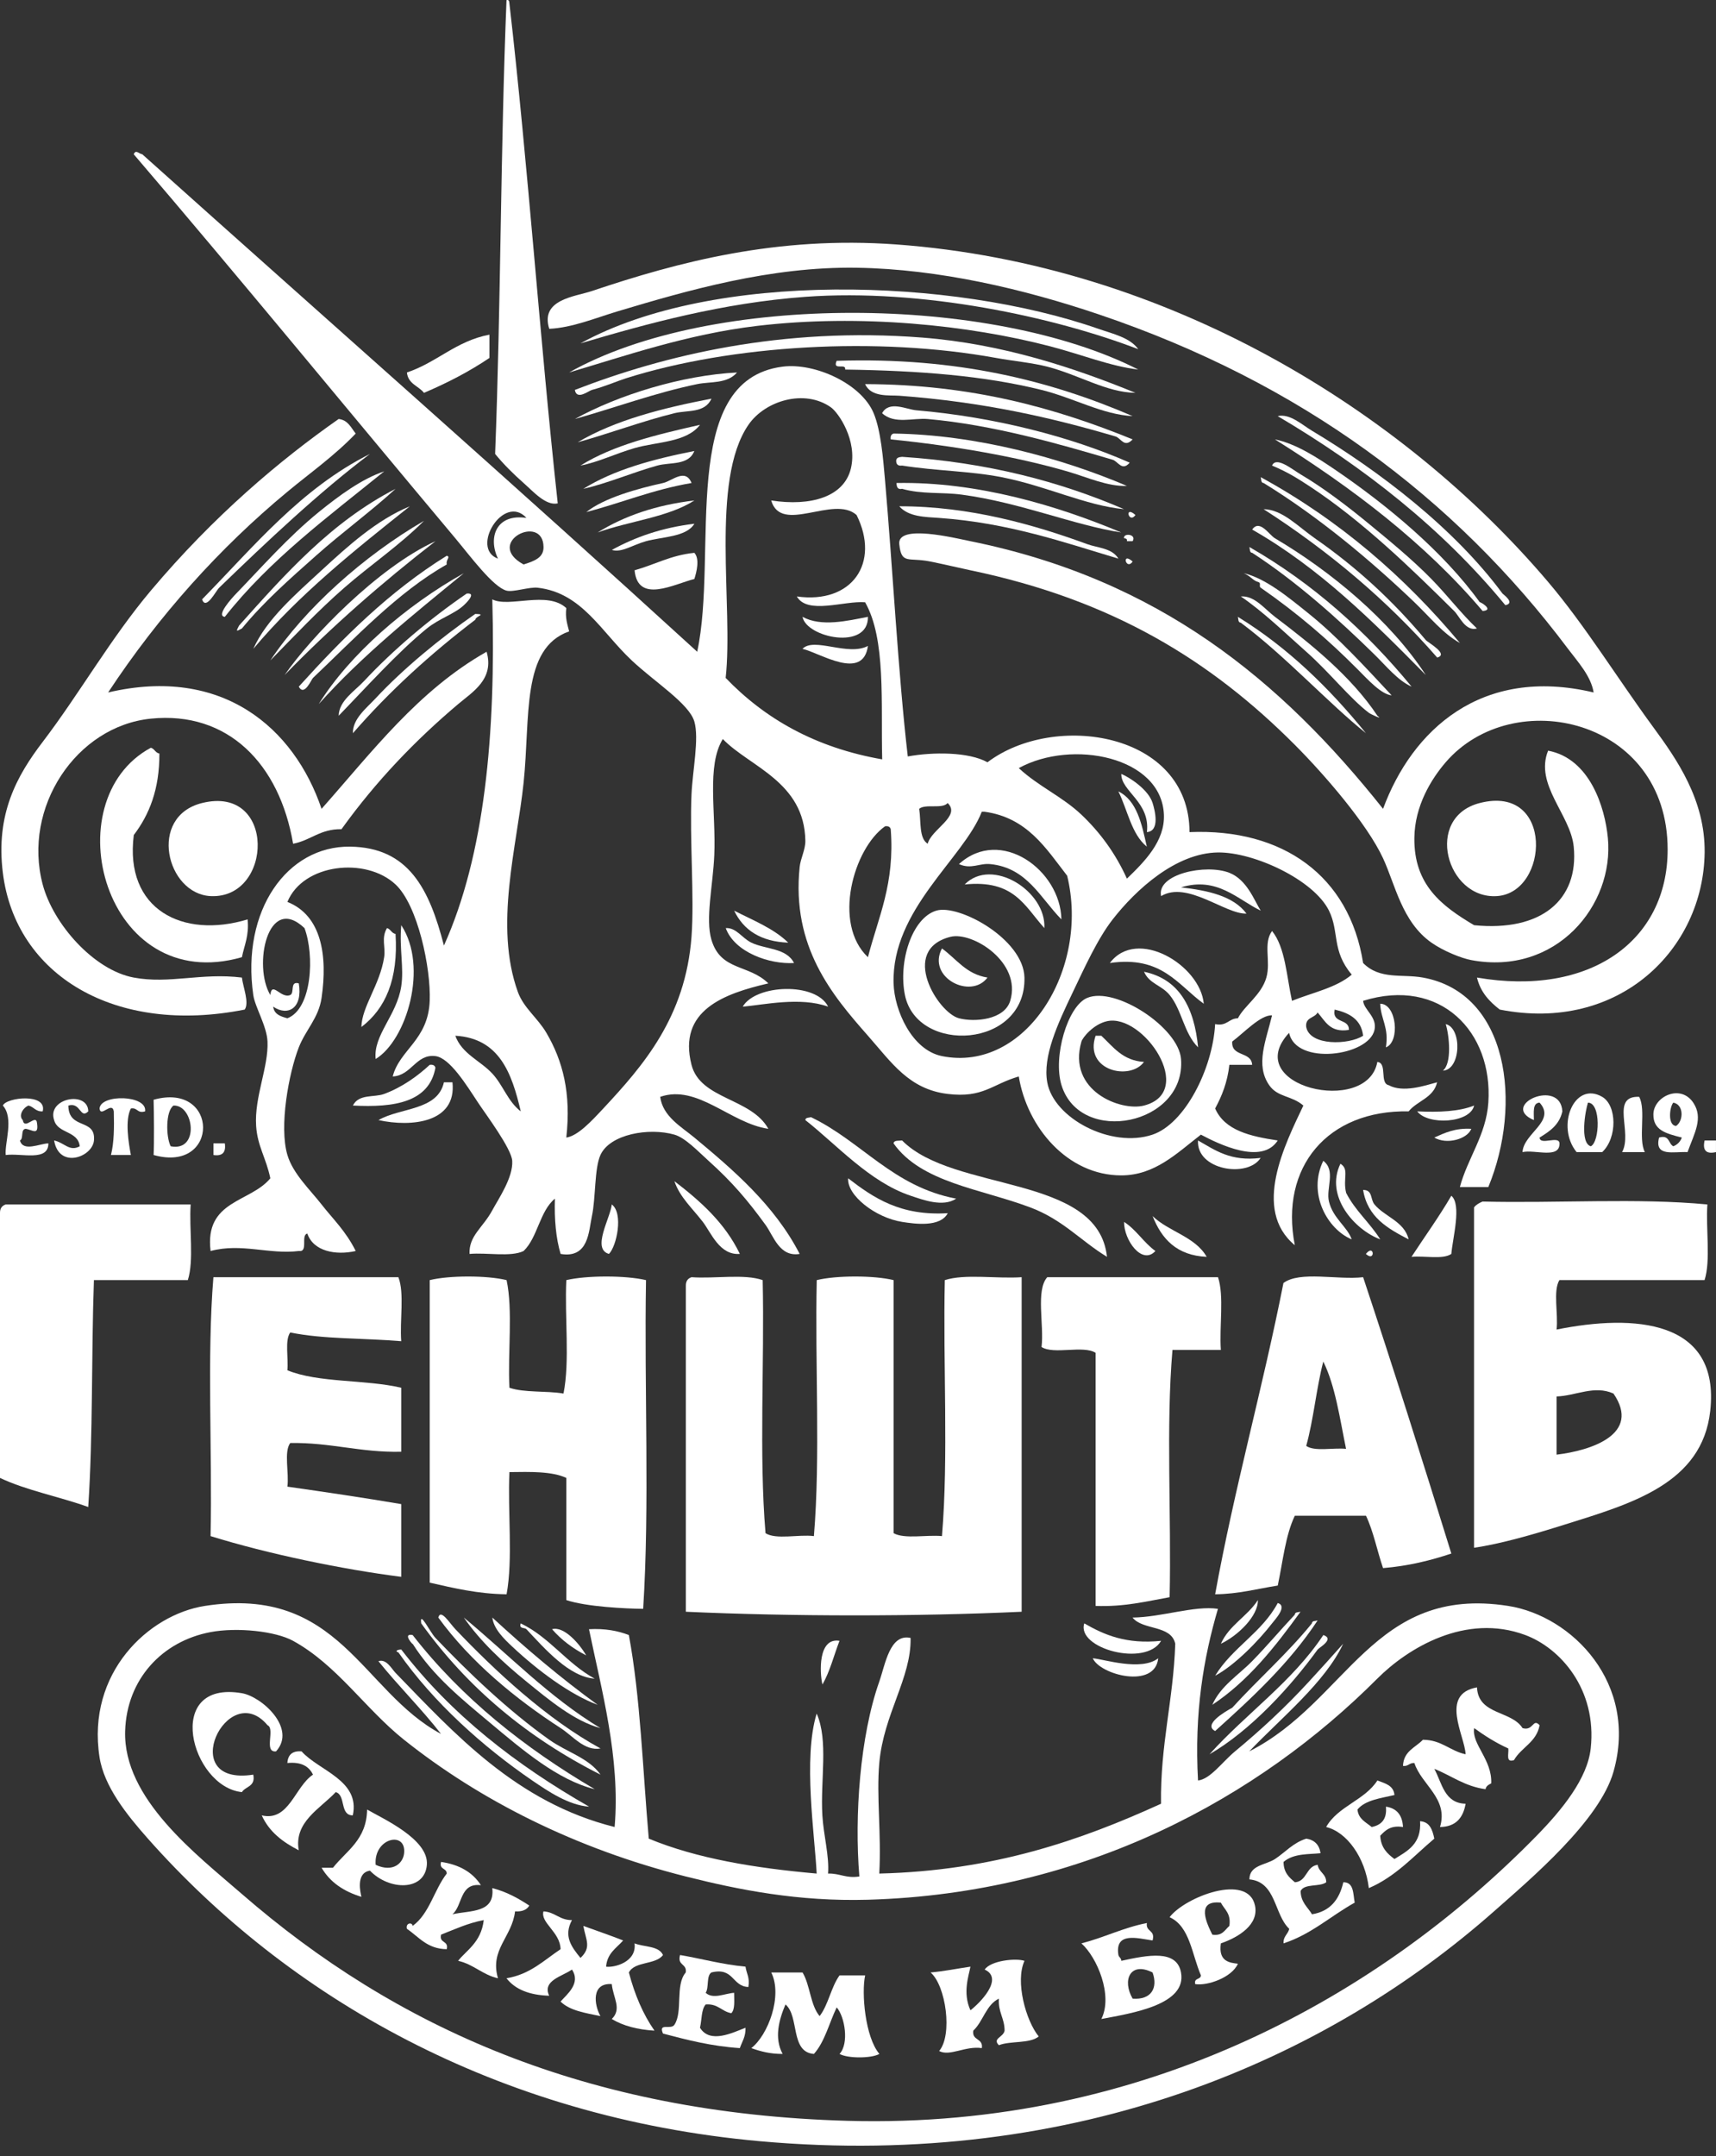
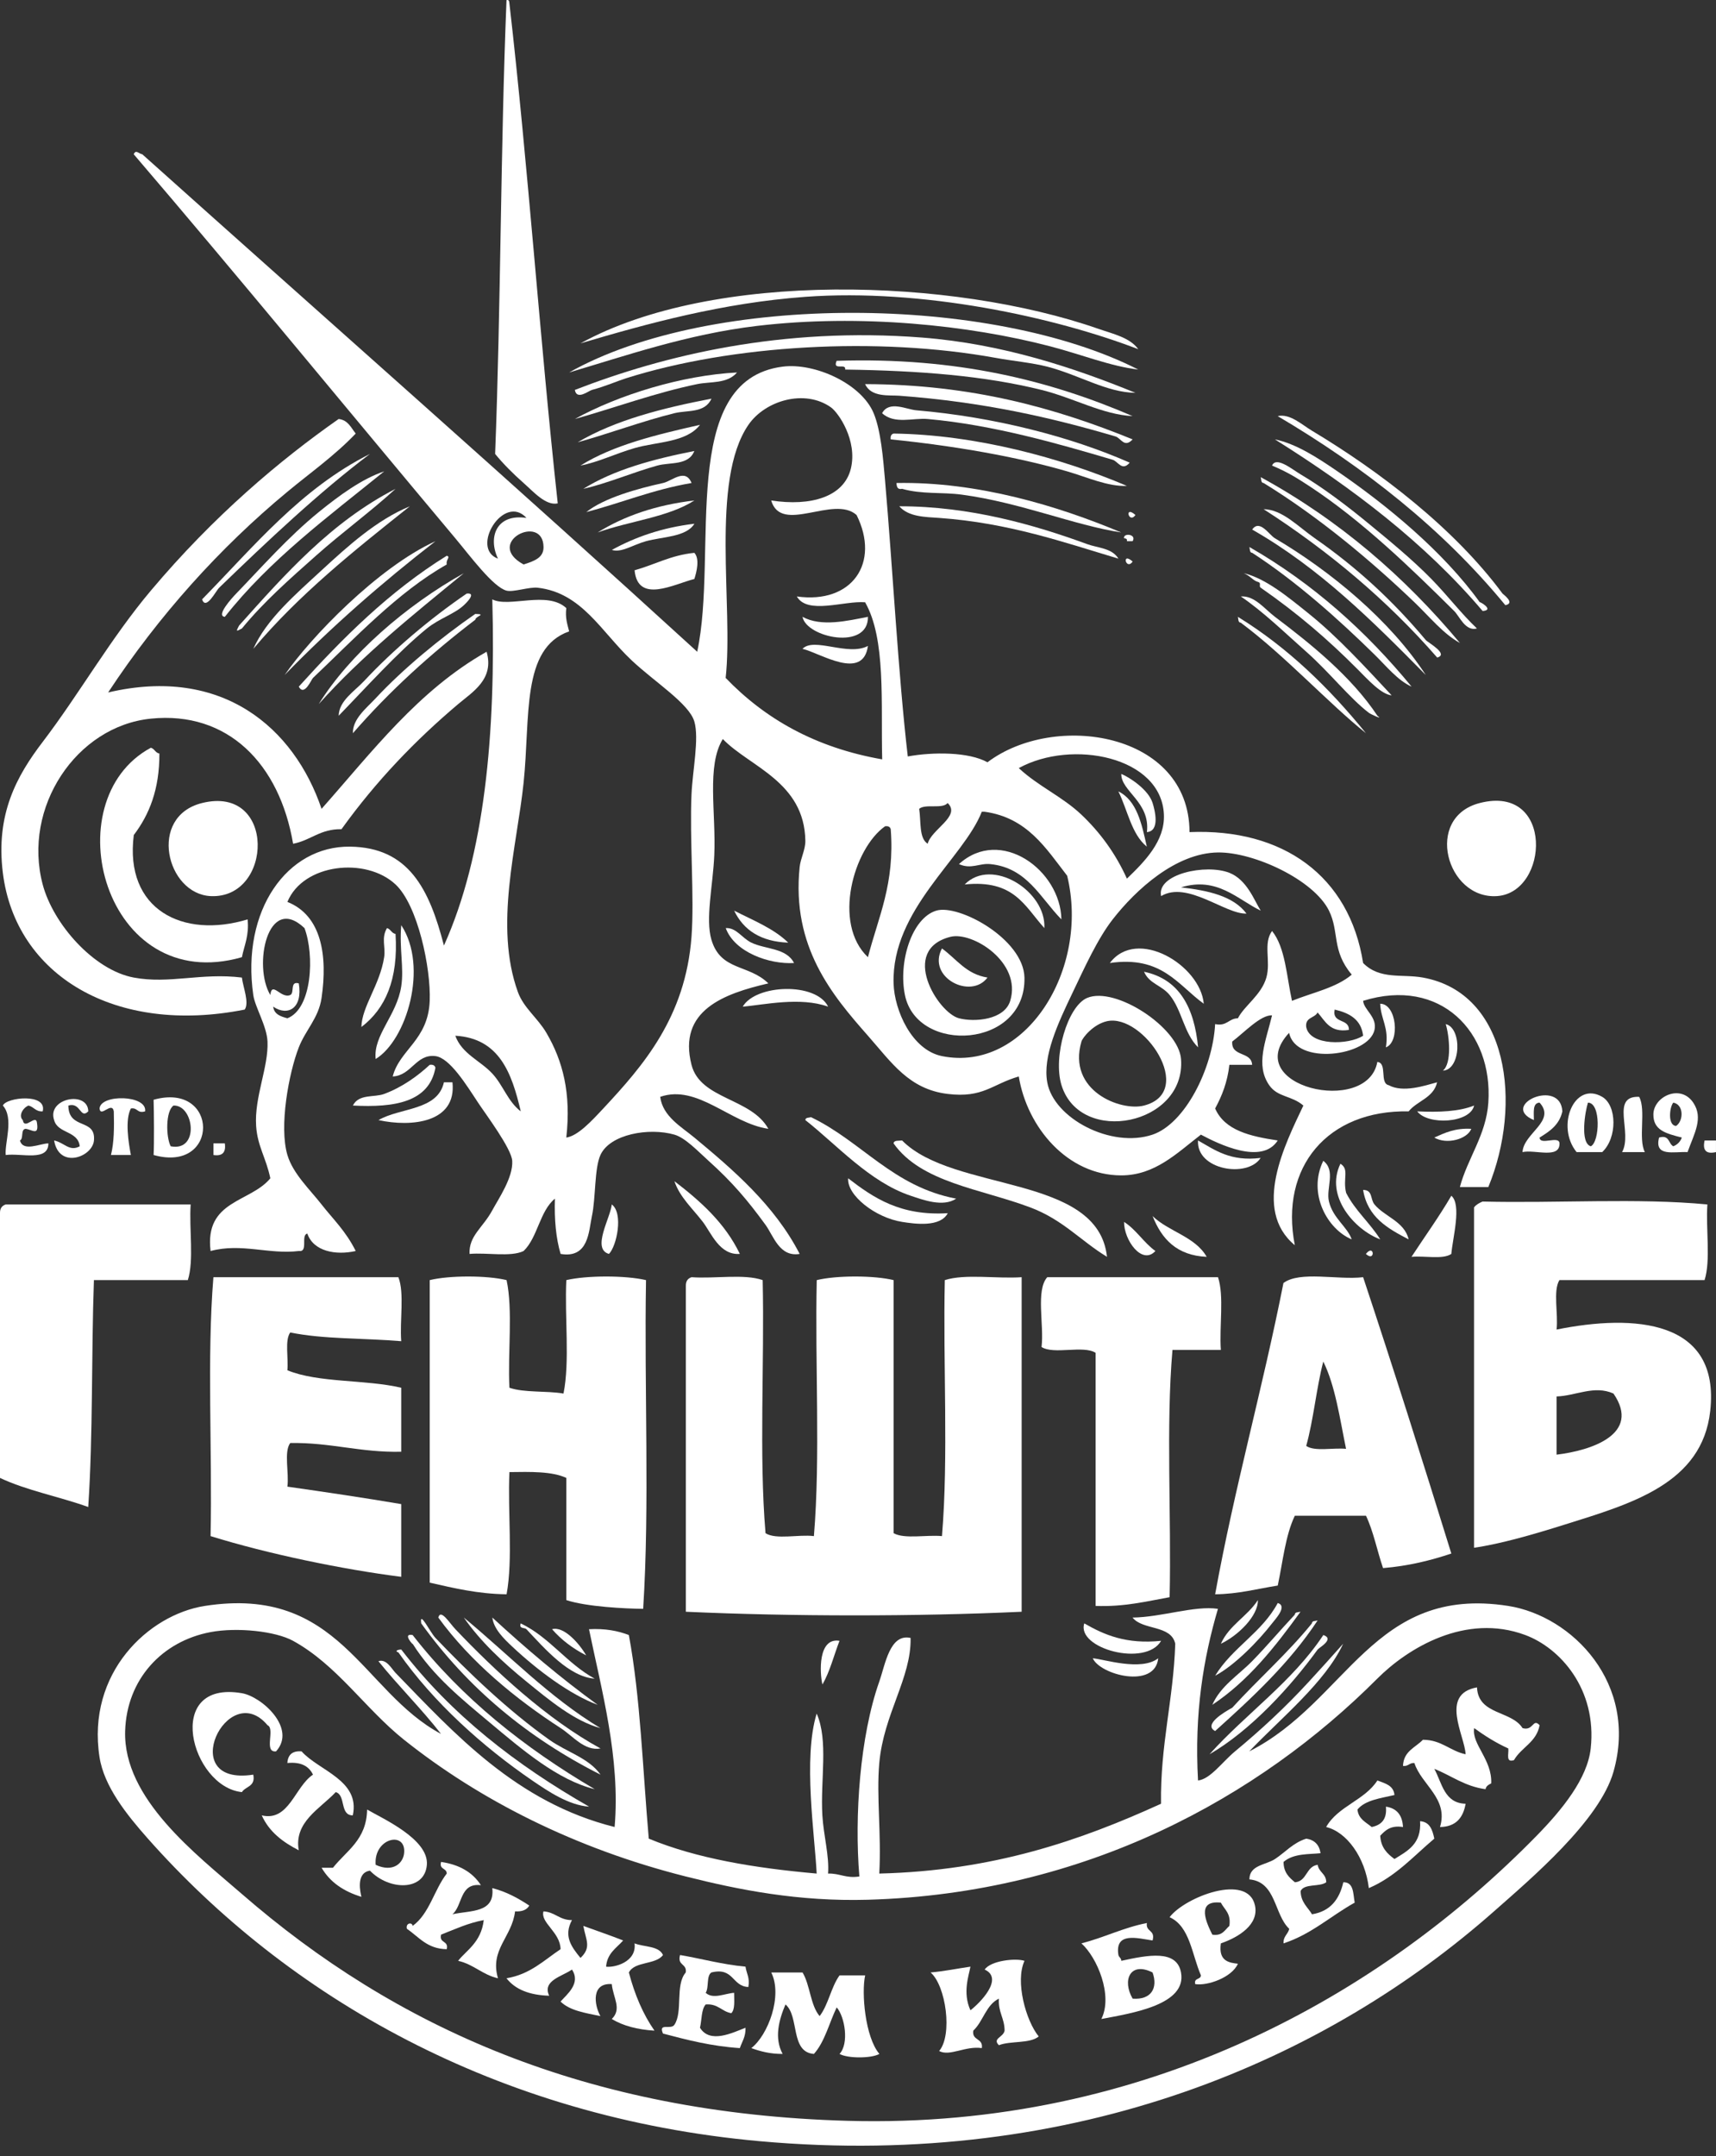
<svg xmlns="http://www.w3.org/2000/svg" width="82" height="103" viewBox="0 0 82 103" fill="none">
  <rect x="0" y="0" width="82" height="103" fill="#333333" stroke="none" />
  <path fill-rule="evenodd" clip-rule="evenodd" d="M24.204 0.005C24.32 -0.021 24.332 0.059 24.34 0.144C25.241 7.978 25.792 16.17 26.652 24.046C26.08 24.172 25.488 23.484 25.02 23.073C24.52 22.634 24.023 22.133 23.66 21.684C23.937 14.555 23.915 7.12 24.204 0.005Z" fill="white" />
  <path fill-rule="evenodd" clip-rule="evenodd" d="M6.391 7.37C6.49 7.122 6.638 7.35 6.799 7.37C15.64 15.288 24.557 23.131 33.316 31.134C34.335 26.411 32.37 18.16 37.396 17.515C38.938 17.317 41.16 18.329 41.748 19.738C42.093 20.567 42.201 21.902 42.291 22.934C42.654 27.087 42.928 32.289 43.379 36.136C44.573 35.917 46.293 35.914 47.187 36.414C50.381 33.997 56.829 34.97 56.842 39.75C61.302 39.564 64.482 41.842 65.137 46.003C65.942 46.814 66.99 46.517 67.993 46.698C72.099 47.439 72.753 52.745 71.121 56.704C70.667 56.704 70.214 56.704 69.761 56.704C70.129 55.326 71.016 54.222 71.121 52.673C71.349 49.292 68.829 46.662 65.137 47.81C65.175 48.247 65.818 48.579 65.681 49.199C65.402 50.461 61.922 50.915 61.601 49.338C59.226 51.89 65.347 53.332 65.817 50.728C66.31 50.78 65.91 51.745 66.361 51.84C67.049 52.212 68.07 51.864 68.673 51.701C68.501 52.452 67.721 52.582 67.313 53.09C63.443 53.017 61.143 55.748 61.873 59.483C59.812 57.777 61.418 54.639 62.282 52.812C61.718 52.326 61.057 52.426 60.65 51.84C59.975 50.869 60.496 49.715 60.785 48.505C60.248 48.468 59.433 49.344 58.882 49.755C58.828 50.505 59.798 50.208 59.834 50.867C59.471 50.867 59.108 50.867 58.746 50.867C58.654 51.699 58.389 52.355 58.066 52.952C58.528 54.008 59.753 54.284 61.057 54.48C60.297 55.671 58.216 54.642 57.386 54.202C56.224 55.099 55.183 56.148 53.578 56.148C51.015 56.148 49.08 53.856 48.683 51.423C47.401 51.794 46.985 52.463 45.283 52.257C43.44 52.033 42.611 50.766 41.475 49.477C39.768 47.541 37.817 45.231 38.212 41.417C38.254 41.009 38.49 40.587 38.484 40.167C38.442 37.336 35.807 36.624 34.54 35.303C33.753 36.583 34.222 38.831 34.132 40.861C34.068 42.311 33.7 43.889 33.996 44.892C34.44 46.393 35.778 46.051 36.716 46.976C34.61 47.465 32.379 48.259 33.044 50.867C33.468 52.527 35.901 52.444 36.716 53.924C34.898 53.66 33.335 51.778 31.548 52.396C31.668 53.332 32.559 53.826 33.18 54.341C35.007 55.858 37.011 57.563 38.212 59.9C37.245 60.06 36.966 59.041 36.58 58.51C35.736 57.351 34.999 56.475 33.86 55.453C33.369 55.012 32.753 54.353 32.228 54.202C31.016 53.854 29.147 54.175 28.692 55.175C28.4 55.819 28.471 57.232 28.285 58.093C28.131 58.805 28.137 60.129 26.789 59.9C26.568 59.153 26.485 58.264 26.517 57.26C25.787 57.857 25.697 59.109 25.021 59.761C24.406 60.059 23.272 59.826 22.437 59.9C22.4 59.027 23.069 58.659 23.525 57.815C23.827 57.257 24.526 56.243 24.477 55.453C24.441 54.865 23.217 53.236 22.845 52.673C22.287 51.828 21.492 50.533 20.806 50.45C19.874 50.339 19.666 51.381 18.766 51.423C19.094 50.138 20.461 49.693 20.534 47.81C20.594 46.25 19.968 43.25 18.902 42.251C17.487 40.926 14.486 41.251 13.734 43.085C15.368 43.734 15.661 45.646 15.366 47.671C15.226 48.634 14.604 49.198 14.278 50.033C13.799 51.262 13.329 53.81 13.734 55.175C14.001 56.073 14.821 56.837 15.366 57.537C15.898 58.221 16.523 58.803 16.998 59.761C16.042 59.977 14.975 59.777 14.686 58.927C14.356 59.007 14.75 59.826 14.278 59.761C12.868 59.937 11.529 59.366 10.063 59.761C9.764 57.325 11.97 57.449 12.918 56.287C12.714 55.308 12.302 54.753 12.239 53.785C12.148 52.408 12.836 50.974 12.783 49.755C12.75 49.011 12.185 48.108 12.103 47.532C11.523 43.483 13.724 40.407 16.726 40.444C19.526 40.479 20.511 42.456 21.214 45.169C23.155 40.854 23.699 35.109 23.525 28.632C24.32 29.044 26.156 28.204 27.061 29.049C27.002 29.527 27.115 29.828 27.197 30.161C24.897 30.967 25.349 34.241 25.021 37.387C24.703 40.437 23.599 44.219 24.749 47.393C25.022 48.145 25.694 48.63 26.109 49.338C26.892 50.672 27.299 52.214 27.061 54.341C27.617 54.263 28.28 53.54 28.829 52.952C30.734 50.909 32.755 48.595 33.044 44.752C33.186 42.869 32.949 40.085 33.044 37.943C33.095 36.81 33.416 35.281 33.18 34.469C32.931 33.613 31.3 32.593 30.189 31.55C28.728 30.18 27.811 28.322 25.701 28.076C25.287 28.028 24.528 28.3 24.205 28.215C23.562 28.047 22.447 26.536 21.758 25.714C16.623 19.592 11.347 13.154 6.391 7.37ZM40.66 22.379C40.981 21.041 40.067 19.716 39.708 19.46C38.46 18.572 36.564 19.129 35.764 20.294C33.93 22.964 35.054 28.982 34.676 32.384C36.541 34.323 38.944 35.713 42.156 36.275C42.089 33.564 42.342 30.526 41.34 28.771C40.338 28.689 38.585 29.377 38.076 28.493C40.725 28.864 42.069 26.883 40.932 24.602C39.838 23.626 37.332 25.545 36.852 23.907C38.743 24.199 40.333 23.738 40.66 22.379ZM23.797 26.687C23.313 25.684 23.704 24.525 25.157 24.741C24.075 23.552 22.448 26.199 23.797 26.687ZM25.973 26.131C25.954 24.494 23.102 25.922 25.021 26.965C25.581 26.788 25.979 26.623 25.973 26.131ZM55.618 38.916C55.505 36.142 51.226 35.297 48.683 36.692C49.607 37.556 50.761 38.05 51.675 38.916C52.561 39.755 53.309 40.77 53.85 41.973C54.694 41.16 55.67 40.18 55.618 38.916ZM43.923 38.638C44.018 39.236 43.906 40.045 44.331 40.306C44.496 39.619 45.94 38.986 45.283 38.36C45.037 38.664 44.218 38.383 43.923 38.638ZM46.915 38.777C46.042 41.011 42.598 43.448 42.7 46.976C42.737 48.264 43.572 50.16 45.011 50.45C48.998 51.253 52.086 46.312 50.995 41.834C49.974 40.515 49.085 39.06 47.051 38.777C47.006 38.777 46.96 38.777 46.915 38.777ZM42.564 39.611C42.534 39.502 42.45 39.449 42.292 39.472C40.784 40.539 39.771 44.119 41.475 45.725C41.965 43.816 42.766 42.226 42.564 39.611ZM63.506 43.502C62.779 42.03 59.926 40.703 58.202 40.722C56.182 40.745 54.266 42.514 53.171 43.919C52.442 44.853 51.813 46.252 51.267 47.393C50.533 48.924 49.822 50.464 50.043 51.701C50.35 53.425 53.1 54.868 55.074 54.202C56.619 53.681 57.947 51.063 58.066 48.921C58.634 49.039 58.708 48.651 59.154 48.643C59.467 48.033 60.274 47.535 60.514 46.698C60.736 45.923 60.349 45.067 60.786 44.474C61.422 45.261 61.48 46.637 61.738 47.81C62.713 47.416 63.851 47.19 64.594 46.559C63.621 45.401 64.009 44.522 63.506 43.502ZM14.55 44.335C12.777 42.659 12.085 46.162 12.918 47.532C12.991 46.84 13.425 47.726 13.87 47.532C14.087 47.429 13.839 46.852 14.278 46.976C14.475 48.152 13.764 48.57 13.054 48.088C13.101 48.457 13.411 48.557 13.734 48.643C14.916 48.188 15.036 45.624 14.55 44.335ZM64.458 49.199C63.547 49.343 63.33 48.776 62.962 48.365C62.825 48.643 62.361 48.585 62.418 49.06C62.592 49.973 64.456 49.919 65.138 49.477C65.044 48.693 64.478 48.391 63.778 48.227C63.642 48.92 64.471 48.629 64.458 49.199ZM23.525 51.284C24.047 51.848 24.264 52.615 24.885 53.09C24.456 51.259 23.861 49.597 21.757 49.477C22.07 50.345 22.959 50.671 23.525 51.284Z" fill="white" />
-   <path fill-rule="evenodd" clip-rule="evenodd" d="M70.578 46.698C75.952 47.623 79.689 44.969 79.689 40.583C79.689 34.303 72.298 32.677 69.082 36.415C68.4 37.208 67.603 38.486 67.586 40.028C67.56 42.273 68.894 43.28 70.442 44.197C73.638 44.516 75.454 42.996 75.201 40.445C75.051 38.921 73.32 37.485 73.977 35.859C75.974 36.237 76.692 38.562 76.833 40.028C77.142 43.249 74.358 46.623 70.306 45.864C69.826 45.775 68.963 45.425 68.402 45.03C66.992 44.038 66.674 42.26 66.09 41C65.323 39.346 63.273 36.983 61.874 35.581C57.883 31.577 53.187 28.66 46.372 27.242C45.984 27.162 45.122 26.958 44.468 26.826C43.397 26.609 43.077 26.986 42.972 25.992C42.87 25.019 45.631 25.703 46.372 25.853C55.381 27.678 61.208 32.498 66.09 38.638C67.467 34.906 70.761 31.798 76.153 33.079C76.024 32.29 75.396 31.616 74.929 30.995C69.493 23.754 62.152 18.275 52.491 15.013C48.959 13.821 44.889 12.85 40.932 12.79C36.818 12.728 32.862 13.869 29.509 14.874C28.425 15.2 27.346 15.654 26.246 15.708C25.801 14.299 27.472 14.175 28.285 13.902C32.401 12.52 37.109 11.259 42.836 11.678C55.789 12.626 67.04 19.628 73.977 27.798C75.742 29.877 77.308 32.429 79.009 34.747C80.124 36.267 81.485 38.21 81.457 40.722C81.404 45.343 77.365 49.35 71.665 48.227C71.177 47.846 70.747 47.405 70.578 46.698Z" fill="white" />
-   <path fill-rule="evenodd" clip-rule="evenodd" d="M23.389 15.986C23.389 16.357 23.389 16.727 23.389 17.098C22.434 17.743 21.382 18.29 20.261 18.766C19.998 18.432 19.498 18.341 19.445 17.793C20.881 17.314 21.784 16.291 23.389 15.986Z" fill="white" />
  <path fill-rule="evenodd" clip-rule="evenodd" d="M39.979 17.237C45.738 17.049 50.198 18.189 54.122 19.877C52.69 19.809 51.305 19.007 49.77 18.627C47.042 17.95 43.965 17.707 40.387 17.654C40.441 17.321 39.767 17.731 39.979 17.237Z" fill="white" />
  <path fill-rule="evenodd" clip-rule="evenodd" d="M35.22 17.793C34.743 18.346 33.954 18.218 33.316 18.349C31.322 18.759 29.316 19.499 27.469 20.016C29.557 18.861 32.587 17.928 35.22 17.793Z" fill="white" />
  <path fill-rule="evenodd" clip-rule="evenodd" d="M33.997 19.044C33.684 19.745 32.851 19.585 32.229 19.738C30.712 20.111 29.052 20.731 27.605 21.128C29.385 20.074 31.632 19.499 33.997 19.044Z" fill="white" />
  <path fill-rule="evenodd" clip-rule="evenodd" d="M16.998 20.711C16.002 21.757 14.834 22.579 13.734 23.491C10.508 26.161 7.591 29.4 5.167 33.079C10.629 31.796 14.054 34.777 15.366 38.638C17.78 35.917 19.986 32.982 23.253 31.134C23.627 32.447 22.587 33.049 21.893 33.635C19.848 35.363 17.974 37.307 16.318 39.611C15.302 39.591 14.849 40.147 14.006 40.306C13.357 36.485 10.886 33.955 7.207 34.33C3.64 34.694 1.066 38.571 2.04 42.251C2.537 44.131 4.474 46.34 6.391 46.698C8.101 47.017 9.608 46.459 11.559 46.698C11.618 47.173 11.92 47.895 11.694 48.227C5.51 49.459 0.743 46.599 0.136 41.695C-0.212 38.887 0.801 37.064 2.039 35.442C3.785 33.154 5.285 30.498 7.207 28.215C10.224 24.633 13.378 21.979 16.182 20.016C16.633 20.065 16.772 20.432 16.998 20.711Z" fill="white" />
  <path fill-rule="evenodd" clip-rule="evenodd" d="M53.851 23.212C52.925 23.248 51.964 22.799 50.995 22.517C48.606 21.824 45.663 21.304 42.564 20.989C42.541 20.828 42.594 20.742 42.7 20.711C46.637 20.765 50.714 21.876 53.851 23.212Z" fill="white" />
  <path fill-rule="evenodd" clip-rule="evenodd" d="M33.178 21.545C32.901 22.249 32.019 22.071 31.411 22.24C30.251 22.561 29.003 23.099 27.875 23.351C29.339 22.438 31.202 21.934 33.178 21.545Z" fill="white" />
-   <path fill-rule="evenodd" clip-rule="evenodd" d="M53.713 24.324C51.888 24.154 49.999 23.212 47.865 22.795C46.348 22.499 44.721 22.496 43.106 22.24C42.947 22.262 42.864 22.209 42.834 22.101C42.783 21.864 42.94 21.838 43.106 21.823C47.195 22.091 50.651 23.006 53.713 24.324Z" fill="white" />
  <path fill-rule="evenodd" clip-rule="evenodd" d="M33.047 23.073C31.22 23.383 29.71 24.018 28.016 24.463C28.863 23.786 30.465 23.34 31.687 23.073C32.112 22.981 32.747 22.342 33.047 23.073Z" fill="white" />
  <path fill-rule="evenodd" clip-rule="evenodd" d="M53.579 25.436C51.311 25.086 48.762 24.005 45.964 23.63C45.009 23.501 44.055 23.622 43.108 23.351C42.877 23.403 42.851 23.243 42.836 23.073C46.717 23.001 50.558 24.167 53.579 25.436Z" fill="white" />
  <path fill-rule="evenodd" clip-rule="evenodd" d="M33.182 23.907C31.93 24.712 30.064 24.89 28.559 25.436C29.828 24.648 31.352 24.121 33.182 23.907Z" fill="white" />
  <path fill-rule="evenodd" clip-rule="evenodd" d="M42.973 24.185C46.357 24.182 49.431 25.071 51.948 25.992C52.454 26.177 53.142 26.178 53.444 26.687C50.828 25.904 48.212 24.979 44.876 24.741C44.223 24.695 43.415 24.696 42.973 24.185Z" fill="white" />
  <path fill-rule="evenodd" clip-rule="evenodd" d="M54.258 24.602C53.708 24.113 53.937 25.049 54.258 24.602V24.602Z" fill="white" />
  <path fill-rule="evenodd" clip-rule="evenodd" d="M33.182 25.019C32.798 25.658 31.646 25.637 30.87 25.853C30.223 26.033 29.701 26.416 29.238 26.27C30.358 25.654 31.64 25.203 33.182 25.019Z" fill="white" />
  <path fill-rule="evenodd" clip-rule="evenodd" d="M53.714 25.714C53.66 25.444 54.333 25.511 54.122 25.853C54.031 25.853 53.941 25.853 53.85 25.853C53.875 25.734 53.797 25.722 53.714 25.714Z" fill="white" />
  <path fill-rule="evenodd" clip-rule="evenodd" d="M33.18 26.409C33.448 26.699 33.284 27.331 33.18 27.659C32.224 27.895 30.477 28.862 30.324 27.242C31.286 26.974 32.064 26.519 33.18 26.409Z" fill="white" />
  <path fill-rule="evenodd" clip-rule="evenodd" d="M54.125 26.826C53.575 26.337 53.804 27.273 54.125 26.826V26.826Z" fill="white" />
  <path fill-rule="evenodd" clip-rule="evenodd" d="M38.348 29.466C39.245 29.957 40.493 29.657 41.475 29.466C41.499 31.083 38.538 30.465 38.348 29.466Z" fill="white" />
  <path fill-rule="evenodd" clip-rule="evenodd" d="M41.475 30.856C41.239 32.553 39.18 31.187 38.348 30.995C38.899 30.419 40.519 31.364 41.475 30.856Z" fill="white" />
  <path fill-rule="evenodd" clip-rule="evenodd" d="M11.832 43.919C11.911 44.694 11.675 45.148 11.56 45.725C4.982 47.611 2.525 38.241 7.209 35.72C7.388 35.769 7.423 35.964 7.617 35.998C7.623 37.717 7.127 38.924 6.393 39.889C5.939 43.46 8.744 44.857 11.832 43.919Z" fill="white" />
  <path fill-rule="evenodd" clip-rule="evenodd" d="M53.582 36.97C53.974 37.133 54.877 37.715 55.078 38.36C55.18 38.688 55.447 39.698 54.806 39.75C54.975 38.309 53.563 37.8 53.582 36.97Z" fill="white" />
  <path fill-rule="evenodd" clip-rule="evenodd" d="M53.441 37.804C54.328 38.241 54.557 39.35 54.801 40.444C54.067 39.851 53.884 38.694 53.441 37.804Z" fill="white" />
  <path fill-rule="evenodd" clip-rule="evenodd" d="M9.657 38.36C13.21 37.482 13.053 42.95 10.065 42.807C7.951 42.705 7.053 39.003 9.657 38.36Z" fill="white" />
  <path fill-rule="evenodd" clip-rule="evenodd" d="M70.712 38.36C74.27 37.448 74.031 42.648 71.528 42.807C69.12 42.96 68.035 39.046 70.712 38.36Z" fill="white" />
  <path fill-rule="evenodd" clip-rule="evenodd" d="M50.72 43.919C49.71 42.892 49.077 41.451 47.32 41.278C46.794 41.226 46.414 41.542 45.824 41.278C47.809 39.472 50.675 41.563 50.72 43.919Z" fill="white" />
  <path fill-rule="evenodd" clip-rule="evenodd" d="M60.244 43.502C59.137 42.971 58.164 41.859 56.436 42.39C57.74 42.54 58.933 42.803 59.564 43.641C58.562 43.689 56.738 42.056 55.484 42.807C55.255 41.754 57.623 41.252 58.748 41.695C59.585 42.025 59.929 43.002 60.244 43.502Z" fill="white" />
  <path fill-rule="evenodd" clip-rule="evenodd" d="M49.905 44.335C48.954 43.278 48.459 42.009 46.098 42.251C47.397 40.93 50.001 42.568 49.905 44.335Z" fill="white" />
  <path fill-rule="evenodd" clip-rule="evenodd" d="M44.738 43.502C45.803 43.174 48.912 44.852 48.954 46.698C49.03 50.086 43.823 50.379 43.242 47.532C42.923 45.967 43.56 43.864 44.738 43.502ZM45.826 48.643C46.579 48.839 47.996 48.72 48.274 47.81C48.835 45.971 46.467 44.486 45.418 44.752C42.963 45.374 44.813 48.38 45.826 48.643Z" fill="white" />
  <path fill-rule="evenodd" clip-rule="evenodd" d="M35.082 43.502C35.987 43.967 36.972 44.35 37.666 45.031C36.355 44.98 35.53 44.434 35.082 43.502Z" fill="white" />
  <path fill-rule="evenodd" clip-rule="evenodd" d="M19.174 44.196C20.485 46.189 19.428 49.69 17.951 50.589C17.828 49.448 18.961 48.51 19.174 47.115C19.311 46.222 19.076 45.339 19.174 44.196Z" fill="white" />
  <path fill-rule="evenodd" clip-rule="evenodd" d="M18.493 44.335C18.672 44.385 18.707 44.58 18.901 44.614C19.039 46.793 18.412 48.19 17.27 49.06C17.286 48.09 18.155 47.047 18.357 45.725C18.433 45.233 18.208 44.81 18.493 44.335Z" fill="white" />
  <path fill-rule="evenodd" clip-rule="evenodd" d="M34.68 44.335C35.19 44.306 35.452 44.813 35.904 45.03C36.58 45.356 37.571 45.273 37.944 46.003C36.769 46.075 35.101 45.492 34.68 44.335Z" fill="white" />
  <path fill-rule="evenodd" clip-rule="evenodd" d="M45.012 45.308C45.704 45.805 46.165 46.539 47.188 46.698C46.39 47.768 44.277 46.688 45.012 45.308Z" fill="white" />
  <path fill-rule="evenodd" clip-rule="evenodd" d="M57.523 47.949C56.275 47.047 55.518 45.643 53.035 46.003C54.328 44.277 57.358 46.102 57.523 47.949Z" fill="white" />
  <path fill-rule="evenodd" clip-rule="evenodd" d="M54.668 46.42C56.36 46.775 57.069 48.136 57.252 50.033C56.567 49.352 56.483 48.251 55.892 47.532C55.498 47.053 54.919 46.999 54.668 46.42Z" fill="white" />
  <path fill-rule="evenodd" clip-rule="evenodd" d="M39.572 48.088C38.232 47.607 36.491 48.004 35.492 48.088C36.106 47.021 38.995 46.905 39.572 48.088Z" fill="white" />
  <path fill-rule="evenodd" clip-rule="evenodd" d="M51.949 47.671C53.303 47.103 56.323 49.093 56.436 50.589C56.676 53.743 51.625 54.75 50.725 51.84C50.306 50.484 51.016 48.062 51.949 47.671ZM51.677 49.755C50.989 52.112 53.561 53.102 54.669 52.812C57.192 52.154 54.625 48.401 52.901 48.782C52.246 48.927 51.733 49.564 51.677 49.755Z" fill="white" />
  <path fill-rule="evenodd" clip-rule="evenodd" d="M65.953 47.949C66.74 47.943 66.914 49.776 66.225 50.033C66.382 49.085 65.985 48.704 65.953 47.949Z" fill="white" />
  <path fill-rule="evenodd" clip-rule="evenodd" d="M69.085 48.921C69.875 49.11 69.817 51.105 68.949 51.145C69.388 50.794 69.256 49.476 69.085 48.921Z" fill="white" />
-   <path fill-rule="evenodd" clip-rule="evenodd" d="M52.354 49.477C52.445 49.477 52.535 49.477 52.626 49.477C53.196 50.006 53.641 50.664 54.666 50.728C53.999 51.645 51.786 51.145 52.354 49.477Z" fill="white" />
  <path fill-rule="evenodd" clip-rule="evenodd" d="M20.807 51.006C20.507 52.645 18.871 52.918 16.863 52.812C17.149 52.243 17.874 52.437 18.359 52.257C19.228 51.933 19.961 51.398 20.535 50.867C20.693 50.844 20.777 50.898 20.807 51.006Z" fill="white" />
  <path fill-rule="evenodd" clip-rule="evenodd" d="M21.621 51.701C21.828 53.636 19.661 53.852 18.086 53.507C19.126 52.902 20.912 53.06 21.213 51.701C21.349 51.701 21.485 51.701 21.621 51.701Z" fill="white" />
  <path fill-rule="evenodd" clip-rule="evenodd" d="M74.658 53.09C74.517 53.735 74.051 54.045 73.57 54.341C73.588 54.739 74.503 54.221 74.522 54.619C74.539 55.378 73.349 54.903 72.754 55.036C72.804 54.128 74.375 53.559 73.57 52.673C73.222 52.689 73.3 53.139 73.298 53.507C71.622 52.796 74.571 51.479 74.658 53.09Z" fill="white" />
  <path fill-rule="evenodd" clip-rule="evenodd" d="M76.562 55.036C76.154 55.036 75.746 55.036 75.338 55.036C74.332 53.799 75.225 51.618 76.562 52.396C77.267 52.806 77.29 54.356 76.562 55.036ZM76.018 54.758C76.442 54.556 76.515 52.682 75.882 52.673C75.753 53.055 75.486 54.607 76.018 54.758Z" fill="white" />
  <path fill-rule="evenodd" clip-rule="evenodd" d="M80.64 55.036C79.994 55.001 79.039 55.282 79.28 54.341C79.786 54.194 79.719 54.634 79.96 54.758C80.156 54.68 80.292 54.541 80.368 54.341C79.575 54.142 78.999 53.98 79.008 53.229C79.018 52.385 80.299 51.763 80.912 52.673C81.407 53.41 80.968 54.126 80.64 55.036ZM80.096 53.785C80.456 53.536 80.466 52.765 79.96 52.673C79.777 52.877 79.682 53.774 80.096 53.785Z" fill="white" />
  <path fill-rule="evenodd" clip-rule="evenodd" d="M78.328 52.396C78.669 53.02 78.27 54.401 78.6 55.036C78.237 55.036 77.874 55.036 77.512 55.036C78.031 54.099 76.935 52.337 78.328 52.396Z" fill="white" />
  <path fill-rule="evenodd" clip-rule="evenodd" d="M2.04 53.09C1.702 53.112 1.619 52.872 1.361 52.812C1.092 52.922 0.872 53.299 1.089 53.507C1.175 54.012 1.724 53.185 1.768 53.646C1.862 54.273 1.54 53.965 1.225 53.924C0.973 53.945 1.141 54.395 0.953 54.48C1.103 55.039 1.9 54.627 2.312 54.619C2.314 55.501 1.037 55.076 0.273 55.175C0.217 54.586 0.674 53.419 0.137 52.812C0.297 52.417 2.268 52.203 2.04 53.09Z" fill="white" />
  <path fill-rule="evenodd" clip-rule="evenodd" d="M4.218 53.09C3.823 53.478 3.865 52.634 3.266 52.812C3.277 53.993 4.584 53.395 4.49 54.48C4.42 55.276 2.82 55.864 2.586 54.48C3.078 54.584 3.318 55.029 3.81 54.758C3.728 54.008 2.761 54.162 2.586 53.507C2.23 52.456 4.203 52.085 4.218 53.09Z" fill="white" />
  <path fill-rule="evenodd" clip-rule="evenodd" d="M6.934 53.09C6.549 53.205 6.581 52.895 6.254 52.952C5.964 53.497 6.143 54.593 6.254 55.175C5.936 55.175 5.619 55.175 5.302 55.175C5.452 54.588 5.458 53.853 5.438 53.09C5.351 52.586 4.802 53.413 4.758 52.952C4.806 52.256 7.046 52.3 6.934 53.09Z" fill="white" />
  <path fill-rule="evenodd" clip-rule="evenodd" d="M7.34 52.535C10.477 51.658 10.508 56.062 7.34 55.175C7.371 54.625 7.358 53.127 7.34 52.535ZM8.156 54.758C9.547 55.03 9.275 52.777 8.292 52.812C7.909 53.075 7.927 54.314 8.156 54.758Z" fill="white" />
  <path fill-rule="evenodd" clip-rule="evenodd" d="M70.442 52.812C70.245 53.667 68.216 53.757 67.723 53.09C68.767 53.139 69.725 53.099 70.442 52.812Z" fill="white" />
  <path fill-rule="evenodd" clip-rule="evenodd" d="M38.484 53.507C38.488 53.372 38.651 53.4 38.756 53.368C41.191 54.539 42.67 56.688 45.692 57.26C45.063 57.679 44.108 57.318 43.516 57.12C41.553 56.467 39.97 54.672 38.484 53.507Z" fill="white" />
  <path fill-rule="evenodd" clip-rule="evenodd" d="M70.307 53.924C70.114 54.422 69.125 54.691 68.539 54.341C69.043 54.115 69.537 53.879 70.307 53.924Z" fill="white" />
  <path fill-rule="evenodd" clip-rule="evenodd" d="M42.699 54.619C42.721 54.456 42.947 54.502 43.107 54.48C45.568 56.975 52.479 56.081 52.898 60.039C51.629 59.266 50.793 58.264 49.227 57.676C46.849 56.784 44.023 56.493 42.699 54.619Z" fill="white" />
  <path fill-rule="evenodd" clip-rule="evenodd" d="M57.248 54.48C58.066 54.941 58.794 55.494 60.24 55.314C59.614 56.288 57.16 55.895 57.248 54.48Z" fill="white" />
  <path fill-rule="evenodd" clip-rule="evenodd" d="M81.455 54.48C81.636 54.48 81.818 54.48 81.999 54.48C81.999 54.665 81.999 54.851 81.999 55.036C81.531 55.144 81.35 54.958 81.455 54.48Z" fill="white" />
  <path fill-rule="evenodd" clip-rule="evenodd" d="M10.199 54.619C10.381 54.619 10.562 54.619 10.743 54.619C10.806 55.054 10.625 55.239 10.199 55.175C10.199 54.99 10.199 54.804 10.199 54.619Z" fill="white" />
  <path fill-rule="evenodd" clip-rule="evenodd" d="M63.233 55.453C63.852 55.917 63.352 56.773 63.505 57.398C63.701 58.204 64.38 58.596 64.592 59.205C63.435 58.724 62.471 57.023 63.233 55.453Z" fill="white" />
  <path fill-rule="evenodd" clip-rule="evenodd" d="M64.053 55.592C64.49 55.859 64.158 56.291 64.325 56.982C64.758 57.835 65.462 58.413 65.956 59.205C64.737 58.751 63.299 57.147 64.053 55.592Z" fill="white" />
  <path fill-rule="evenodd" clip-rule="evenodd" d="M40.529 56.287C41.745 57.222 43.023 58.093 45.289 57.954C44.934 58.636 43.723 58.467 43.113 58.371C41.824 58.169 40.467 57.098 40.529 56.287Z" fill="white" />
  <path fill-rule="evenodd" clip-rule="evenodd" d="M32.227 56.425C33.469 57.379 34.636 58.41 35.354 59.899C34.385 59.974 33.985 58.892 33.586 58.371C33.1 57.735 32.484 57.194 32.227 56.425Z" fill="white" />
  <path fill-rule="evenodd" clip-rule="evenodd" d="M65.137 56.843C65.609 56.845 65.47 57.283 65.681 57.537C66.163 58.122 67.115 58.35 67.312 59.205C66.321 58.689 65.35 58.153 65.137 56.843Z" fill="white" />
  <path fill-rule="evenodd" clip-rule="evenodd" d="M69.353 57.12C69.858 57.552 69.413 59.147 69.353 59.9C68.947 60.179 68.07 59.978 67.449 60.039C68.085 59.067 68.76 58.136 69.353 57.12Z" fill="white" />
  <path fill-rule="evenodd" clip-rule="evenodd" d="M81.588 57.537C81.508 58.707 81.755 60.209 81.453 61.151C79.141 61.151 76.829 61.151 74.517 61.151C74.203 61.663 74.47 62.77 74.381 63.513C78.085 62.766 82.211 63.03 81.724 67.404C81.338 70.876 77.956 71.83 74.789 72.824C73.299 73.292 71.732 73.749 70.438 73.936C70.438 68.516 70.438 63.096 70.438 57.676C70.537 57.547 70.685 57.466 70.845 57.398C74.385 57.487 78.275 57.218 81.588 57.537ZM74.381 66.709C74.381 67.636 74.381 68.562 74.381 69.489C76.015 69.295 78.441 68.52 77.101 66.57C76.184 66.156 75.29 66.682 74.381 66.709Z" fill="white" />
  <path fill-rule="evenodd" clip-rule="evenodd" d="M9.111 57.537C9.032 58.707 9.278 60.209 8.975 61.151C7.479 61.151 5.984 61.151 4.488 61.151C4.362 64.728 4.449 68.522 4.216 71.99C2.843 71.494 1.27 71.202 0 70.6C0 66.385 0 62.169 0 57.954C-0.006 57.717 0.101 57.594 0.272 57.537C3.218 57.537 6.165 57.537 9.111 57.537Z" fill="white" />
  <path fill-rule="evenodd" clip-rule="evenodd" d="M29.234 57.537C29.803 57.959 29.465 59.541 29.098 59.9C28.262 59.661 29.17 58.181 29.234 57.537Z" fill="white" />
  <path fill-rule="evenodd" clip-rule="evenodd" d="M55.078 58.093C55.846 58.837 57.113 59.072 57.662 60.039C56.227 59.976 55.509 59.182 55.078 58.093Z" fill="white" />
  <path fill-rule="evenodd" clip-rule="evenodd" d="M53.715 58.371C54.3 58.746 54.652 59.359 55.211 59.761C54.575 60.455 53.703 59.238 53.715 58.371Z" fill="white" />
  <path fill-rule="evenodd" clip-rule="evenodd" d="M65.269 59.9C65.682 59.386 65.728 60.322 65.269 59.9V59.9Z" fill="white" />
  <path fill-rule="evenodd" clip-rule="evenodd" d="M19.037 61.012C19.334 61.773 19.096 63.081 19.173 64.069C17.416 63.918 15.452 63.98 13.869 63.652C13.601 64.027 13.788 64.866 13.733 65.458C15.22 66.07 17.48 65.891 19.173 66.293C19.173 67.311 19.173 68.33 19.173 69.35C17.225 69.395 15.805 68.9 13.869 68.933C13.555 69.353 13.821 70.366 13.733 71.017C15.563 71.278 17.384 71.548 19.173 71.851C19.173 73.009 19.173 74.167 19.173 75.325C16.387 74.972 12.809 74.234 10.062 73.38C10.151 69.302 9.882 64.858 10.198 61.012C13.144 61.012 16.09 61.012 19.037 61.012Z" fill="white" />
  <path fill-rule="evenodd" clip-rule="evenodd" d="M24.207 61.151C24.517 62.594 24.258 64.619 24.343 66.293C25.055 66.538 26.112 66.43 26.927 66.57C27.237 65.035 26.977 62.916 27.062 61.151C28.035 60.922 29.897 60.922 30.87 61.151C30.78 66.339 31.05 71.896 30.734 76.854C29.905 76.846 28.033 76.758 27.062 76.437C27.062 74.491 27.062 72.546 27.062 70.6C26.377 70.282 25.354 70.308 24.343 70.322C24.256 72.226 24.518 74.485 24.207 76.159C22.819 76.141 21.686 75.863 20.535 75.603C20.535 70.786 20.535 65.968 20.535 61.151C21.464 60.922 23.278 60.922 24.207 61.151Z" fill="white" />
  <path fill-rule="evenodd" clip-rule="evenodd" d="M36.445 61.151C36.535 65.135 36.265 69.487 36.581 73.241C37.083 73.562 38.166 73.289 38.893 73.38C39.209 69.58 38.939 65.182 39.029 61.151C39.958 60.922 41.772 60.922 42.701 61.151C42.701 65.18 42.701 69.211 42.701 73.241C43.231 73.533 44.265 73.31 45.013 73.38C45.328 69.58 45.059 65.182 45.148 61.151C46.114 60.84 47.631 61.094 48.82 61.012C48.82 66.339 48.82 71.666 48.82 76.993C43.783 77.226 37.812 77.222 32.774 76.993C32.774 71.805 32.774 66.617 32.774 61.429C32.768 61.191 32.875 61.068 33.046 61.012C34.145 61.092 35.568 60.842 36.445 61.151Z" fill="white" />
  <path fill-rule="evenodd" clip-rule="evenodd" d="M58.203 61.012C58.504 61.908 58.26 63.362 58.339 64.486C57.568 64.486 56.797 64.486 56.027 64.486C55.711 68.147 55.98 72.406 55.891 76.298C54.773 76.499 53.719 76.765 52.355 76.715C52.355 72.685 52.355 68.655 52.355 64.625C51.771 64.249 50.356 64.722 49.771 64.347C49.899 63.272 49.486 61.646 50.043 61.012C52.763 61.012 55.483 61.012 58.203 61.012Z" fill="white" />
  <path fill-rule="evenodd" clip-rule="evenodd" d="M65.138 61.012C66.586 65.369 67.98 69.78 69.353 74.213C68.362 74.543 67.305 74.807 66.09 74.908C65.807 74.085 65.631 73.153 65.274 72.407C64.14 72.407 63.007 72.407 61.874 72.407C61.425 73.338 61.301 74.601 61.058 75.742C60.075 75.896 59.188 76.147 58.066 76.159C58.996 71.041 60.333 66.339 61.33 61.29C62.115 60.702 63.916 61.153 65.138 61.012ZM62.418 69.072C62.824 69.351 63.701 69.15 64.322 69.211C64.022 67.757 63.811 66.212 63.234 65.041C62.901 66.323 62.77 67.81 62.418 69.072Z" fill="white" />
  <path fill-rule="evenodd" clip-rule="evenodd" d="M60.108 76.437C60.127 77.2 59.147 78.141 58.34 78.522C58.737 77.631 59.603 77.219 60.108 76.437Z" fill="white" />
  <path fill-rule="evenodd" clip-rule="evenodd" d="M61.058 76.576C61.538 76.719 60.948 77.34 60.786 77.549C60.153 78.366 59.017 79.544 58.066 80.05C58.883 78.707 60.306 77.985 61.058 76.576Z" fill="white" />
  <path fill-rule="evenodd" clip-rule="evenodd" d="M24.883 77.549C26.27 78.216 27.086 79.466 28.418 80.189C27.206 80.109 26.046 78.776 25.155 77.827C25.069 77.735 24.787 77.827 24.883 77.549Z" fill="white" />
  <path fill-rule="evenodd" clip-rule="evenodd" d="M51.813 77.549C52.769 78.101 53.821 78.554 55.485 78.382C54.745 79.652 51.424 78.748 51.813 77.549Z" fill="white" />
  <path fill-rule="evenodd" clip-rule="evenodd" d="M26.379 77.827C26.947 77.666 27.691 78.522 28.011 79.077C27.376 78.753 26.828 78.34 26.379 77.827Z" fill="white" />
  <path fill-rule="evenodd" clip-rule="evenodd" d="M40.116 78.382C39.847 79.08 39.656 79.858 39.3 80.467C39.167 79.911 39.084 78.21 40.116 78.382Z" fill="white" />
  <path fill-rule="evenodd" clip-rule="evenodd" d="M73.571 82.413C73.421 83.233 72.698 83.466 72.347 84.08C71.937 84.22 72.106 83.771 72.075 83.524C71.478 83.254 70.947 82.916 70.443 82.552C70.314 83.316 71.308 84.053 71.259 85.192C71.138 85.254 71.015 85.314 70.987 85.47C69.987 85.334 69.355 84.821 68.539 84.497C68.911 85.182 69.017 86.14 70.035 86.165C69.919 86.834 69.57 87.265 68.811 87.277C69.228 85.915 67.922 85.26 67.587 84.219C67.343 84.202 67.3 84.389 67.043 84.358C67.07 83.645 67.638 83.484 67.995 83.108C68.894 83.115 69.285 83.642 70.035 83.802C69.996 82.914 68.781 80.926 70.579 80.606C70.638 81.935 72.224 81.704 72.755 82.552C73.281 82.705 73.239 82.06 73.571 82.413Z" fill="white" />
  <path fill-rule="evenodd" clip-rule="evenodd" d="M13.191 83.663C12.583 83.728 13.165 82.578 12.783 82.413C10.882 80.139 8.353 85.353 12.103 84.775C12.218 85.356 11.735 85.325 11.559 85.609C9.125 85.36 7.782 80.237 11.559 80.884C12.512 81.047 14.189 82.567 13.191 83.663Z" fill="white" />
  <path fill-rule="evenodd" clip-rule="evenodd" d="M16.859 86.72C16.222 86.723 16.539 85.751 16.043 85.609C15.31 86.396 14.037 87.029 14.276 88.388C13.521 88.001 12.865 87.514 12.508 86.72C13.811 87.03 14.088 85.347 14.956 84.775C14.763 84.37 14.383 84.156 13.732 84.219C13.757 83.828 13.968 83.627 14.412 83.663C15.237 84.59 17.222 85.04 16.859 86.72Z" fill="white" />
  <path fill-rule="evenodd" clip-rule="evenodd" d="M66.635 85.748C65.971 85.904 65.237 85.987 64.867 86.442C64.915 86.903 65.274 87.046 65.547 87.277C66 87.184 66.285 86.919 66.227 86.304C66.742 86.38 67.013 86.704 67.043 87.277C66.454 87.184 66.2 87.435 65.955 87.693C65.986 88.264 66.292 88.553 66.635 88.805C67.255 88.42 67.93 88.091 67.859 86.999C68.326 87.03 68.451 87.412 68.539 87.832C67.545 88.67 66.689 89.647 65.411 90.195C65.232 88.714 64.349 87.512 63.371 87.277C63.935 86.278 65.209 86.004 65.819 85.053C66.18 85.193 66.592 85.281 66.635 85.748Z" fill="white" />
  <path fill-rule="evenodd" clip-rule="evenodd" d="M17.543 86.442C18.261 86.864 20.498 87.853 20.398 89.083C20.297 90.348 18.596 90.317 17.679 89.361C16.982 89.467 17.231 90.441 17.271 90.612C16.433 90.357 15.773 89.919 15.367 89.222C15.549 89.222 15.73 89.222 15.911 89.222C16.558 88.401 17.515 87.897 17.543 86.442ZM19.311 88.527C19.422 87.441 17.846 87.795 17.951 89.083C18.787 89.465 19.262 89.002 19.311 88.527Z" fill="white" />
  <path fill-rule="evenodd" clip-rule="evenodd" d="M63.103 88.527C62.575 88.587 61.822 88.523 61.335 88.944C61.337 89.452 61.604 89.688 61.879 89.916C62.468 89.87 62.402 89.154 62.967 89.083C63.021 89.444 63.373 89.502 63.375 89.916C63.06 90.151 62.332 89.962 62.151 90.333C62.161 90.879 62.488 91.1 62.695 91.445C63.558 91.308 64.002 90.743 64.191 89.916C64.7 89.906 64.655 90.462 64.735 90.889C63.589 91.525 62.672 92.395 61.335 92.835C61.314 92.489 61.549 92.405 61.607 92.14C60.876 91.451 60.99 89.898 59.703 89.778C59.709 89.087 60.472 89.102 60.927 88.805C61.409 88.49 61.79 88.028 62.423 87.832C62.816 87.894 63.043 88.125 63.103 88.527Z" fill="white" />
  <path fill-rule="evenodd" clip-rule="evenodd" d="M21.076 88.944C21.949 89.071 22.585 89.44 22.98 90.055C21.954 89.934 22.117 91.027 21.62 91.445C22.473 91.252 23.66 91.398 23.524 90.194C24.211 90.372 24.768 90.683 25.292 91.028C25.176 91.234 24.949 91.327 24.612 91.306C24.47 92.535 23.391 93.125 23.796 94.502C23.052 94.336 22.636 93.835 21.892 93.669C22.256 93.187 22.994 92.8 23.116 91.723C22.35 91.867 21.733 92.163 21.076 92.418C20.975 92.846 21.45 92.685 21.348 93.113C20.409 93.1 20.018 92.527 19.445 92.14C19.37 91.855 19.704 91.809 19.716 92.001C20.517 91.43 20.746 90.274 21.348 89.5C21.347 89.224 20.977 89.323 21.076 88.944Z" fill="white" />
  <path fill-rule="evenodd" clip-rule="evenodd" d="M58.339 92.835C58.208 93.725 58.788 93.76 59.154 93.808C58.865 94.466 57.697 94.875 57.114 94.78C57.04 94.472 57.374 94.582 57.387 94.364C56.954 93.369 56.863 92.026 55.891 91.584C56.613 90.624 59.634 89.451 59.97 91.028C60.163 91.932 59.204 92.537 58.339 92.835ZM58.339 90.889C57.12 90.757 57.666 91.88 57.931 92.418C58.412 92.493 58.526 92.193 58.746 92.001C58.835 91.401 58.511 91.222 58.339 90.889Z" fill="white" />
  <path fill-rule="evenodd" clip-rule="evenodd" d="M25.971 91.306C26.528 91.34 26.737 91.728 27.331 91.723C26.93 92.474 27.281 92.975 27.739 93.53C28.273 93.026 28.001 92.685 27.875 92.001C28.51 92.232 29.156 92.451 29.778 92.696C29.456 93.061 29.014 93.304 28.962 93.947C29.343 94.005 30.436 93.731 30.322 92.835C30.78 93.016 31.483 92.946 31.682 93.391C31.333 93.868 30.332 93.679 30.051 94.225C30.329 95.284 30.727 96.22 31.274 97.004C30.462 96.954 29.776 96.775 29.234 96.448C29.729 95.96 29.301 95.448 29.234 94.78C28.246 94.711 28.389 95.774 28.691 96.309C27.974 96.161 27.223 96.048 26.787 95.614C27.09 95.27 27.77 94.745 27.331 94.086C26.869 94.414 25.901 94.607 26.243 95.336C25.317 95.309 24.625 95.044 24.203 94.502C25.334 94.315 25.991 93.643 26.787 93.113C26.776 92.301 25.808 91.845 25.971 91.306Z" fill="white" />
  <path fill-rule="evenodd" clip-rule="evenodd" d="M54.804 91.862C54.738 92.3 55.221 92.177 55.076 92.696C54.377 92.597 53.263 92.258 53.444 93.391C53.47 93.503 53.58 93.529 53.58 93.669C54.866 93.39 56.231 93.12 56.435 94.225C56.721 95.767 54.102 96.168 52.628 96.448C53.195 95.325 52.426 93.504 51.676 92.835C52.764 92.557 53.665 92.088 54.804 91.862ZM54.124 95.475C55.014 95.543 55.342 94.966 55.076 94.225C53.994 93.682 53.616 94.607 54.124 95.475Z" fill="white" />
  <path fill-rule="evenodd" clip-rule="evenodd" d="M32.497 93.391C33.545 93.571 34.504 93.842 35.625 93.947C35.668 94.273 35.84 94.468 35.761 94.919C34.974 94.89 35.069 93.959 33.993 94.225C33.746 94.389 33.886 94.949 33.721 95.197C34.08 95.523 34.648 95.221 35.081 95.197C35.08 95.566 35.132 95.991 34.945 96.17C34.48 96.089 34.312 95.705 33.721 95.753C33.506 95.997 33.539 96.493 33.449 96.865C33.929 97.644 35.005 97.104 35.625 96.865C35.639 97.296 35.459 97.529 35.353 97.838C33.991 97.748 32.834 97.447 31.681 97.143C31.449 96.604 32.052 96.981 32.225 96.726C32.643 96.112 32.251 94.821 32.769 94.225C32.835 93.787 32.352 93.91 32.497 93.391Z" fill="white" />
  <path fill-rule="evenodd" clip-rule="evenodd" d="M48.956 93.669C48.503 94.648 49.019 96.525 49.636 97.282C49.211 97.634 48.29 97.481 47.733 97.699C47.404 97.376 47.945 97.327 48.005 97.004C48.003 96.403 47.689 96.122 47.733 95.475C47.116 95.772 46.983 96.562 46.508 97.004C46.435 97.496 46.99 97.345 46.917 97.838C46.123 97.722 45.388 98.25 44.877 97.977C45.53 97.213 45.201 94.852 44.469 94.225C45.136 94.165 45.737 94.039 46.373 93.947C46.299 94.361 45.987 95.191 46.373 96.031C46.813 95.695 47.99 94.516 47.053 94.086C47.35 93.653 48.538 93.531 48.956 93.669Z" fill="white" />
  <path fill-rule="evenodd" clip-rule="evenodd" d="M36.855 94.225C37.353 94.225 37.852 94.225 38.35 94.225C38.714 94.825 38.722 95.79 39.166 96.309C39.586 95.765 39.713 94.922 40.118 94.364C40.526 94.364 40.934 94.364 41.342 94.364C41.158 95.201 41.342 97.317 42.022 98.116C41.638 98.336 40.502 98.336 40.118 98.116C40.583 97.619 40.371 96.339 39.982 95.892C39.623 96.636 39.414 97.535 38.894 98.116C37.75 98.035 38.209 96.315 37.534 95.753C37.22 96.493 36.987 97.354 37.398 98.116C36.804 98.12 36.338 97.995 35.902 97.838C36.703 97.221 37.409 95.336 36.855 94.225Z" fill="white" />
  <path fill-rule="evenodd" clip-rule="evenodd" d="M27.738 16.403C34.084 12.908 45.513 13.273 52.488 15.708C53.181 15.95 53.995 16.123 54.392 16.681C50.381 15.139 44.058 13.771 38.481 14.18C34.535 14.468 30.938 15.454 27.738 16.403Z" fill="white" />
  <path fill-rule="evenodd" clip-rule="evenodd" d="M54.393 17.654C53.053 17.494 51.698 16.939 50.177 16.542C46.323 15.536 41.114 14.983 36.17 15.569C32.848 15.963 29.833 17.015 27.195 17.793C34.009 13.951 47.39 14.087 54.393 17.654Z" fill="white" />
  <path fill-rule="evenodd" clip-rule="evenodd" d="M54.258 18.766C52.871 18.746 51.567 17.909 50.043 17.515C49.336 17.332 48.391 17.243 47.595 17.098C41.922 16.066 34.963 16.475 29.916 18.07C29.467 18.213 28.965 18.443 28.285 18.627C28.128 18.669 27.559 19.136 27.469 18.627C31.735 16.972 37.359 15.606 44.059 16.125C47.926 16.425 51.38 17.59 54.258 18.766Z" fill="white" />
  <path fill-rule="evenodd" clip-rule="evenodd" d="M41.34 18.349C46.45 18.361 50.458 19.499 54.123 20.989C53.727 21.418 53.564 20.926 53.307 20.85C50.254 19.949 47 19.203 42.972 18.904C42.492 18.869 41.629 18.989 41.34 18.349Z" fill="white" />
  <path fill-rule="evenodd" clip-rule="evenodd" d="M42.152 19.738C42.488 19.12 43.312 19.559 43.784 19.599C47.515 19.92 51.151 20.855 53.983 22.101C53.617 22.533 53.423 22.037 53.167 21.962C50.598 21.204 47.472 20.296 44.328 20.016C43.636 19.954 42.738 20.283 42.152 19.738Z" fill="white" />
  <path fill-rule="evenodd" clip-rule="evenodd" d="M61.055 19.877C61.64 19.747 62.201 20.281 62.687 20.572C65.937 22.52 69.49 25.235 71.798 28.354C71.824 28.39 72.43 28.81 71.934 28.91C68.931 25.262 65.218 22.339 61.055 19.877Z" fill="white" />
  <path fill-rule="evenodd" clip-rule="evenodd" d="M33.45 20.294C32.799 21.145 31.383 21.097 30.322 21.406C29.389 21.678 28.588 22.079 27.738 22.24C29.314 21.256 31.372 20.764 33.45 20.294Z" fill="white" />
  <path fill-rule="evenodd" clip-rule="evenodd" d="M60.922 20.989C61.94 21.2 62.942 21.853 63.914 22.517C66.282 24.139 68.964 26.347 70.713 28.771C70.672 28.714 71.447 29.142 70.849 29.188C68.068 25.915 64.629 23.315 60.922 20.989Z" fill="white" />
  <path fill-rule="evenodd" clip-rule="evenodd" d="M17.679 21.684C15.247 23.516 12.769 25.856 10.472 28.076C10.313 28.23 9.843 29.177 9.656 28.632C12.128 26.11 14.365 23.346 17.679 21.684Z" fill="white" />
  <path fill-rule="evenodd" clip-rule="evenodd" d="M60.785 22.24C60.984 21.784 61.739 22.417 62.145 22.657C63.234 23.3 64.385 24.176 65.409 25.019C66.339 25.784 67.461 26.7 68.401 27.659C69.175 28.45 69.816 29.303 70.576 30.022C70.024 30.172 69.749 29.447 69.488 29.188C67.478 27.194 65.106 24.884 62.553 23.212C61.943 22.813 61.502 22.541 60.785 22.24Z" fill="white" />
  <path fill-rule="evenodd" clip-rule="evenodd" d="M18.359 22.517C15.678 24.688 12.885 26.744 10.744 29.466C10.299 29.425 11.084 28.565 11.288 28.354C12.447 27.155 13.774 25.647 15.231 24.463C16.205 23.672 17.297 22.872 18.359 22.517Z" fill="white" />
  <path fill-rule="evenodd" clip-rule="evenodd" d="M69.765 30.717C68.959 30.273 68.324 29.475 67.59 28.771C65.491 26.76 62.998 24.68 60.382 23.073C60.25 23.07 60.277 22.903 60.246 22.795C63.997 24.846 67.115 27.541 69.765 30.717Z" fill="white" />
  <path fill-rule="evenodd" clip-rule="evenodd" d="M18.903 23.351C17.721 24.435 16.362 25.421 15.095 26.548C13.857 27.649 12.615 28.735 11.56 30.022C11.277 30.177 11.272 30.172 11.424 29.883C13.632 27.416 15.827 24.933 18.903 23.351Z" fill="white" />
  <path fill-rule="evenodd" clip-rule="evenodd" d="M19.585 24.185C16.933 26.293 14.283 28.402 12.105 30.995C12.732 29.584 14.12 28.394 15.369 27.242C16.62 26.089 18 24.837 19.585 24.185Z" fill="white" />
  <path fill-rule="evenodd" clip-rule="evenodd" d="M60.383 24.324C61.275 24.335 62.023 25.152 62.831 25.714C64.814 27.096 66.514 28.646 68.134 30.578C68.233 30.696 69.255 31.248 68.678 31.412C66.285 28.669 63.497 26.33 60.383 24.324Z" fill="white" />
-   <path fill-rule="evenodd" clip-rule="evenodd" d="M20.261 24.88C19.091 26.051 17.698 26.99 16.453 28.076C15.205 29.166 14.074 30.367 12.918 31.55C14.57 29.07 17.371 26.559 20.261 24.88Z" fill="white" />
  <path fill-rule="evenodd" clip-rule="evenodd" d="M59.836 25.297C60.195 24.786 60.639 25.546 60.924 25.714C63.577 27.279 66.423 29.623 68.131 32.245C65.605 29.684 63.065 27.139 59.836 25.297Z" fill="white" />
  <path fill-rule="evenodd" clip-rule="evenodd" d="M20.809 25.853C18.257 27.831 15.837 29.944 13.602 32.245C14.822 30.471 18.053 27.107 20.809 25.853Z" fill="white" />
  <path fill-rule="evenodd" clip-rule="evenodd" d="M67.454 32.801C66.792 32.506 66.26 31.836 65.686 31.273C63.988 29.605 61.95 27.779 59.839 26.409C59.707 26.405 59.734 26.239 59.703 26.131C62.751 27.88 65.281 30.158 67.454 32.801Z" fill="white" />
  <path fill-rule="evenodd" clip-rule="evenodd" d="M21.349 26.548C21.55 26.608 21.295 26.726 21.349 26.965C19.02 28.275 16.954 30.491 14.957 32.384C14.873 32.464 14.543 33.287 14.277 32.801C16.388 30.465 18.612 28.245 21.349 26.548Z" fill="white" />
  <path fill-rule="evenodd" clip-rule="evenodd" d="M59.43 27.381C60.48 27.625 61.57 28.534 62.557 29.327C63.916 30.419 65.266 31.892 66.501 33.218C65.999 33.165 65.389 32.49 64.869 31.967C63.472 30.562 62.026 29.314 60.246 28.076C60.133 27.998 60.3 27.85 60.11 27.798C59.873 27.733 59.755 27.515 59.43 27.381Z" fill="white" />
  <path fill-rule="evenodd" clip-rule="evenodd" d="M22.166 27.381C19.749 29.359 17.308 31.311 15.23 33.635C16.711 31.257 19.409 28.919 22.166 27.381Z" fill="white" />
  <path fill-rule="evenodd" clip-rule="evenodd" d="M22.303 28.354C22.822 28.301 22.215 28.866 22.167 28.91C21.72 29.329 20.982 29.548 20.399 30.022C19.009 31.151 17.465 32.871 16.184 34.191C16.199 33.472 16.945 33.02 17.407 32.523C18.775 31.056 20.563 29.54 22.303 28.354Z" fill="white" />
  <path fill-rule="evenodd" clip-rule="evenodd" d="M59.293 28.493C59.951 28.442 60.426 29.09 60.925 29.466C62.626 30.75 64.573 32.311 65.82 34.191C66.138 34.416 65.495 34.115 65.412 34.052C64.484 33.342 63.537 32.122 62.421 31.134C61.367 30.201 60.366 29.221 59.293 28.493Z" fill="white" />
  <path fill-rule="evenodd" clip-rule="evenodd" d="M16.864 35.025C16.846 34.34 17.512 33.829 17.951 33.357C19.267 31.946 21.044 30.479 22.711 29.327C23.276 29.346 22.738 29.419 22.711 29.605C20.582 31.227 18.613 33.013 16.864 35.025Z" fill="white" />
  <path fill-rule="evenodd" clip-rule="evenodd" d="M59.288 29.744C59.156 29.74 59.183 29.574 59.152 29.466C61.557 30.946 63.524 32.874 65.272 35.025C63.491 33.602 61.388 31.304 59.288 29.744Z" fill="white" />
  <path fill-rule="evenodd" clip-rule="evenodd" d="M59.695 83.663C64.392 81.285 65.616 75.705 72.07 76.715C75.132 77.194 78.297 80.43 77.101 84.636C76.438 86.971 73.172 89.733 71.39 91.306C63.457 98.312 51.541 103.655 36.305 102.285C23.669 101.148 13.733 95.353 7.068 87.832C6.045 86.678 4.973 85.335 4.756 83.941C4.131 79.917 7.096 77.133 9.788 76.715C16.228 75.714 17.281 80.807 21.075 82.829C20.131 81.617 19.045 80.55 18.083 79.355C18.464 79.227 18.715 79.721 18.899 79.911C21.699 82.791 24.667 86.104 29.37 87.276C29.652 83.977 28.735 80.699 28.146 77.827C28.912 77.786 29.522 77.903 30.05 78.105C30.607 81.102 30.714 84.56 31.002 87.832C33.292 88.781 36.062 89.239 39.025 89.5C38.938 87.69 38.365 83.999 39.025 81.857C39.596 83.152 39.197 85.028 39.297 86.72C39.355 87.686 39.633 88.656 39.569 89.5C40.13 89.482 40.421 89.741 41.065 89.639C40.824 86.743 41.095 82.94 42.017 80.328C42.306 79.508 42.517 78.025 43.513 78.244C43.552 80.155 42.225 81.879 42.017 84.219C41.875 85.82 42.121 87.571 42.017 89.5C47.462 89.367 51.624 87.922 55.48 86.165C55.441 83.345 56.072 81.211 56.16 78.522C55.963 77.611 54.603 77.889 54.12 77.271C55.521 77.253 57.069 76.69 58.2 76.854C57.509 79.206 57.067 81.811 57.248 85.053C57.83 84.995 58.409 84.166 59.016 83.663C60.245 82.644 61.415 81.566 62.551 80.328C63.089 79.742 63.648 79.129 64.183 78.522C63.34 80.347 61.218 82.069 59.695 83.663ZM5.98 82.691C5.881 85.927 9.382 88.584 11.555 90.473C18.861 96.821 28.009 100.967 40.52 101.312C54.848 101.707 66.085 95.199 73.43 87.693C74.648 86.449 75.857 84.962 76.013 83.524C76.322 80.693 74.553 78.725 72.886 78.105C70.037 77.044 67.272 78.729 65.814 80.189C60.179 85.833 51.894 90.454 41.472 90.751C38.153 90.845 35.304 90.278 32.769 89.639C27.476 88.305 22.911 85.98 19.306 83.108C17.448 81.626 16.108 79.537 14.003 78.382C13.159 77.919 11.329 77.726 10.059 77.966C7.741 78.404 6.055 80.223 5.98 82.691Z" fill="white" />
  <path fill-rule="evenodd" clip-rule="evenodd" d="M28.697 83.524C27.928 83.657 27.391 82.939 26.793 82.552C24.662 81.173 22.498 79.407 20.945 77.271C21.059 76.834 21.472 77.523 21.761 77.827C23.651 79.813 26.131 82.125 28.697 83.524Z" fill="white" />
  <path fill-rule="evenodd" clip-rule="evenodd" d="M61.873 77.132C61.877 76.997 62.04 77.024 62.145 76.993C60.931 78.671 59.659 80.289 57.93 81.44C58.332 80.532 59.184 80.019 59.833 79.355C60.538 78.635 61.171 77.878 61.873 77.132Z" fill="white" />
  <path fill-rule="evenodd" clip-rule="evenodd" d="M20.129 77.549C20.034 76.893 20.548 77.97 20.809 78.244C22.375 79.89 24.27 81.702 26.248 83.108C27.086 83.703 28.142 83.98 28.696 84.775C25.206 83.014 22.335 80.621 20.129 77.549Z" fill="white" />
  <path fill-rule="evenodd" clip-rule="evenodd" d="M22.164 77.271C24.32 79.052 26.239 81.074 28.691 82.552C27.44 82.213 26.255 81.221 25.156 80.328C24.026 79.41 22.952 78.406 22.164 77.271Z" fill="white" />
  <path fill-rule="evenodd" clip-rule="evenodd" d="M23.527 77.271C25.124 78.743 26.784 80.15 28.559 81.44C27.229 80.944 25.697 79.801 24.479 78.66C24.067 78.274 23.59 77.81 23.527 77.271Z" fill="white" />
  <path fill-rule="evenodd" clip-rule="evenodd" d="M62.69 77.549C62.694 77.414 62.856 77.441 62.962 77.41C61.611 79.458 59.849 81.085 58.066 82.691C57.482 82.388 58.511 81.781 58.882 81.579C60.128 80.212 61.518 78.992 62.69 77.549Z" fill="white" />
  <path fill-rule="evenodd" clip-rule="evenodd" d="M28.421 85.47C26.649 85.039 24.941 83.572 23.389 82.274C22.086 81.183 20.69 80.062 19.718 78.522C19.796 78.645 19.182 78.004 19.718 78.105C22.068 81.122 25.053 83.491 28.421 85.47Z" fill="white" />
  <path fill-rule="evenodd" clip-rule="evenodd" d="M63.236 78.105C63.795 78.297 63.031 78.707 62.964 78.799C61.681 80.566 59.774 82.656 57.797 83.802C59.555 81.847 61.754 80.342 63.236 78.105Z" fill="white" />
  <path fill-rule="evenodd" clip-rule="evenodd" d="M28.151 86.304C27.186 86.237 26.218 85.591 25.431 85.053C23.093 83.453 20.709 81.326 19.04 78.938C18.83 78.865 19.031 78.794 19.176 78.799C21.567 81.914 24.662 84.31 28.151 86.304Z" fill="white" />
  <path fill-rule="evenodd" clip-rule="evenodd" d="M52.219 79.216C52.734 79.252 54.525 79.851 55.346 79.216C55.194 80.702 52.559 80.006 52.219 79.216Z" fill="white" />
</svg>